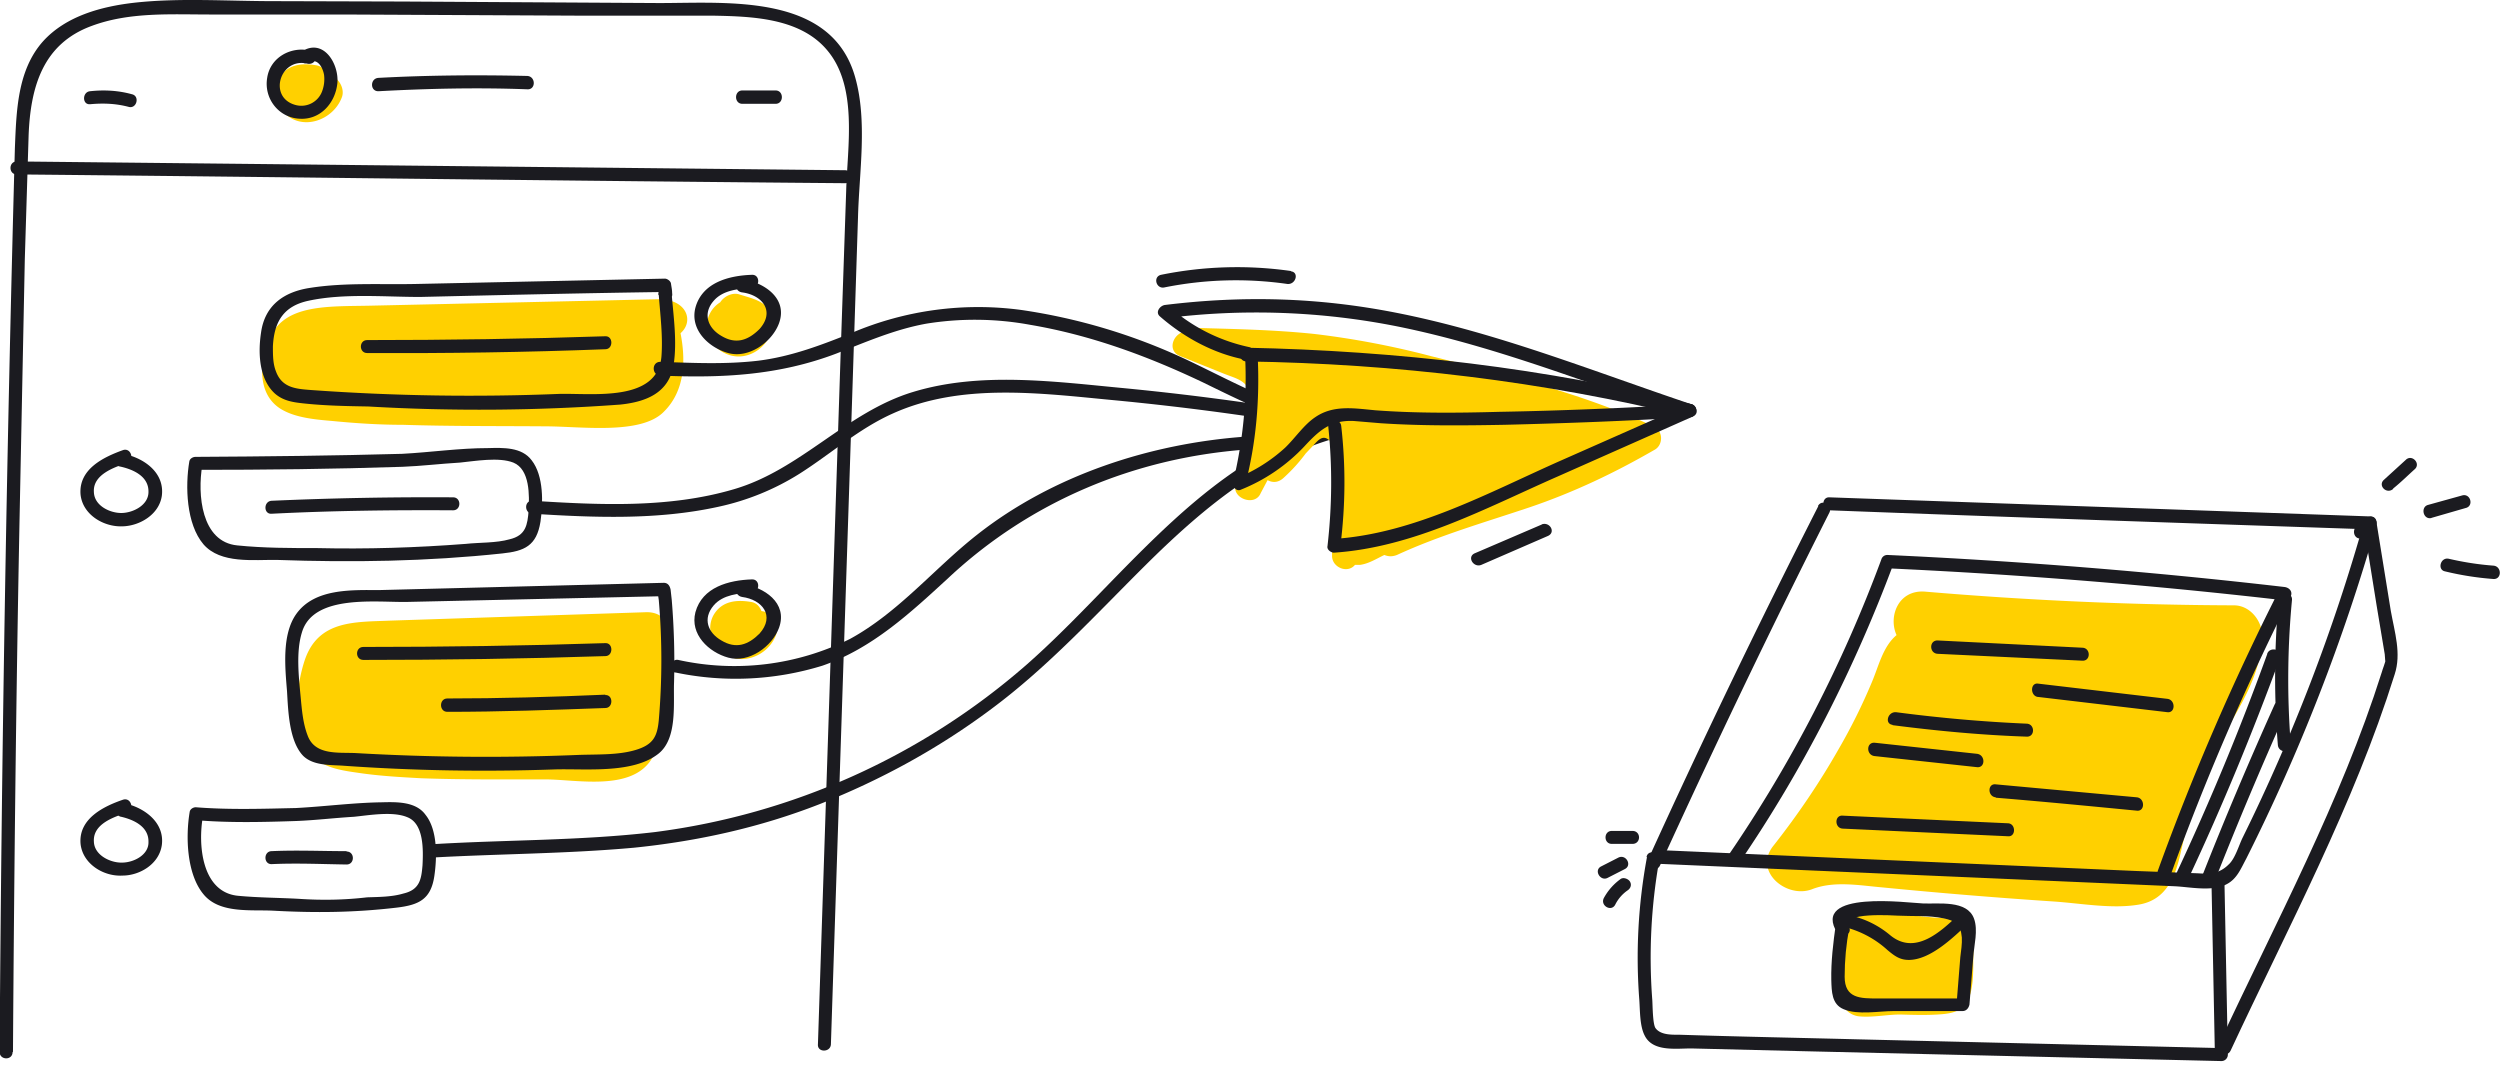
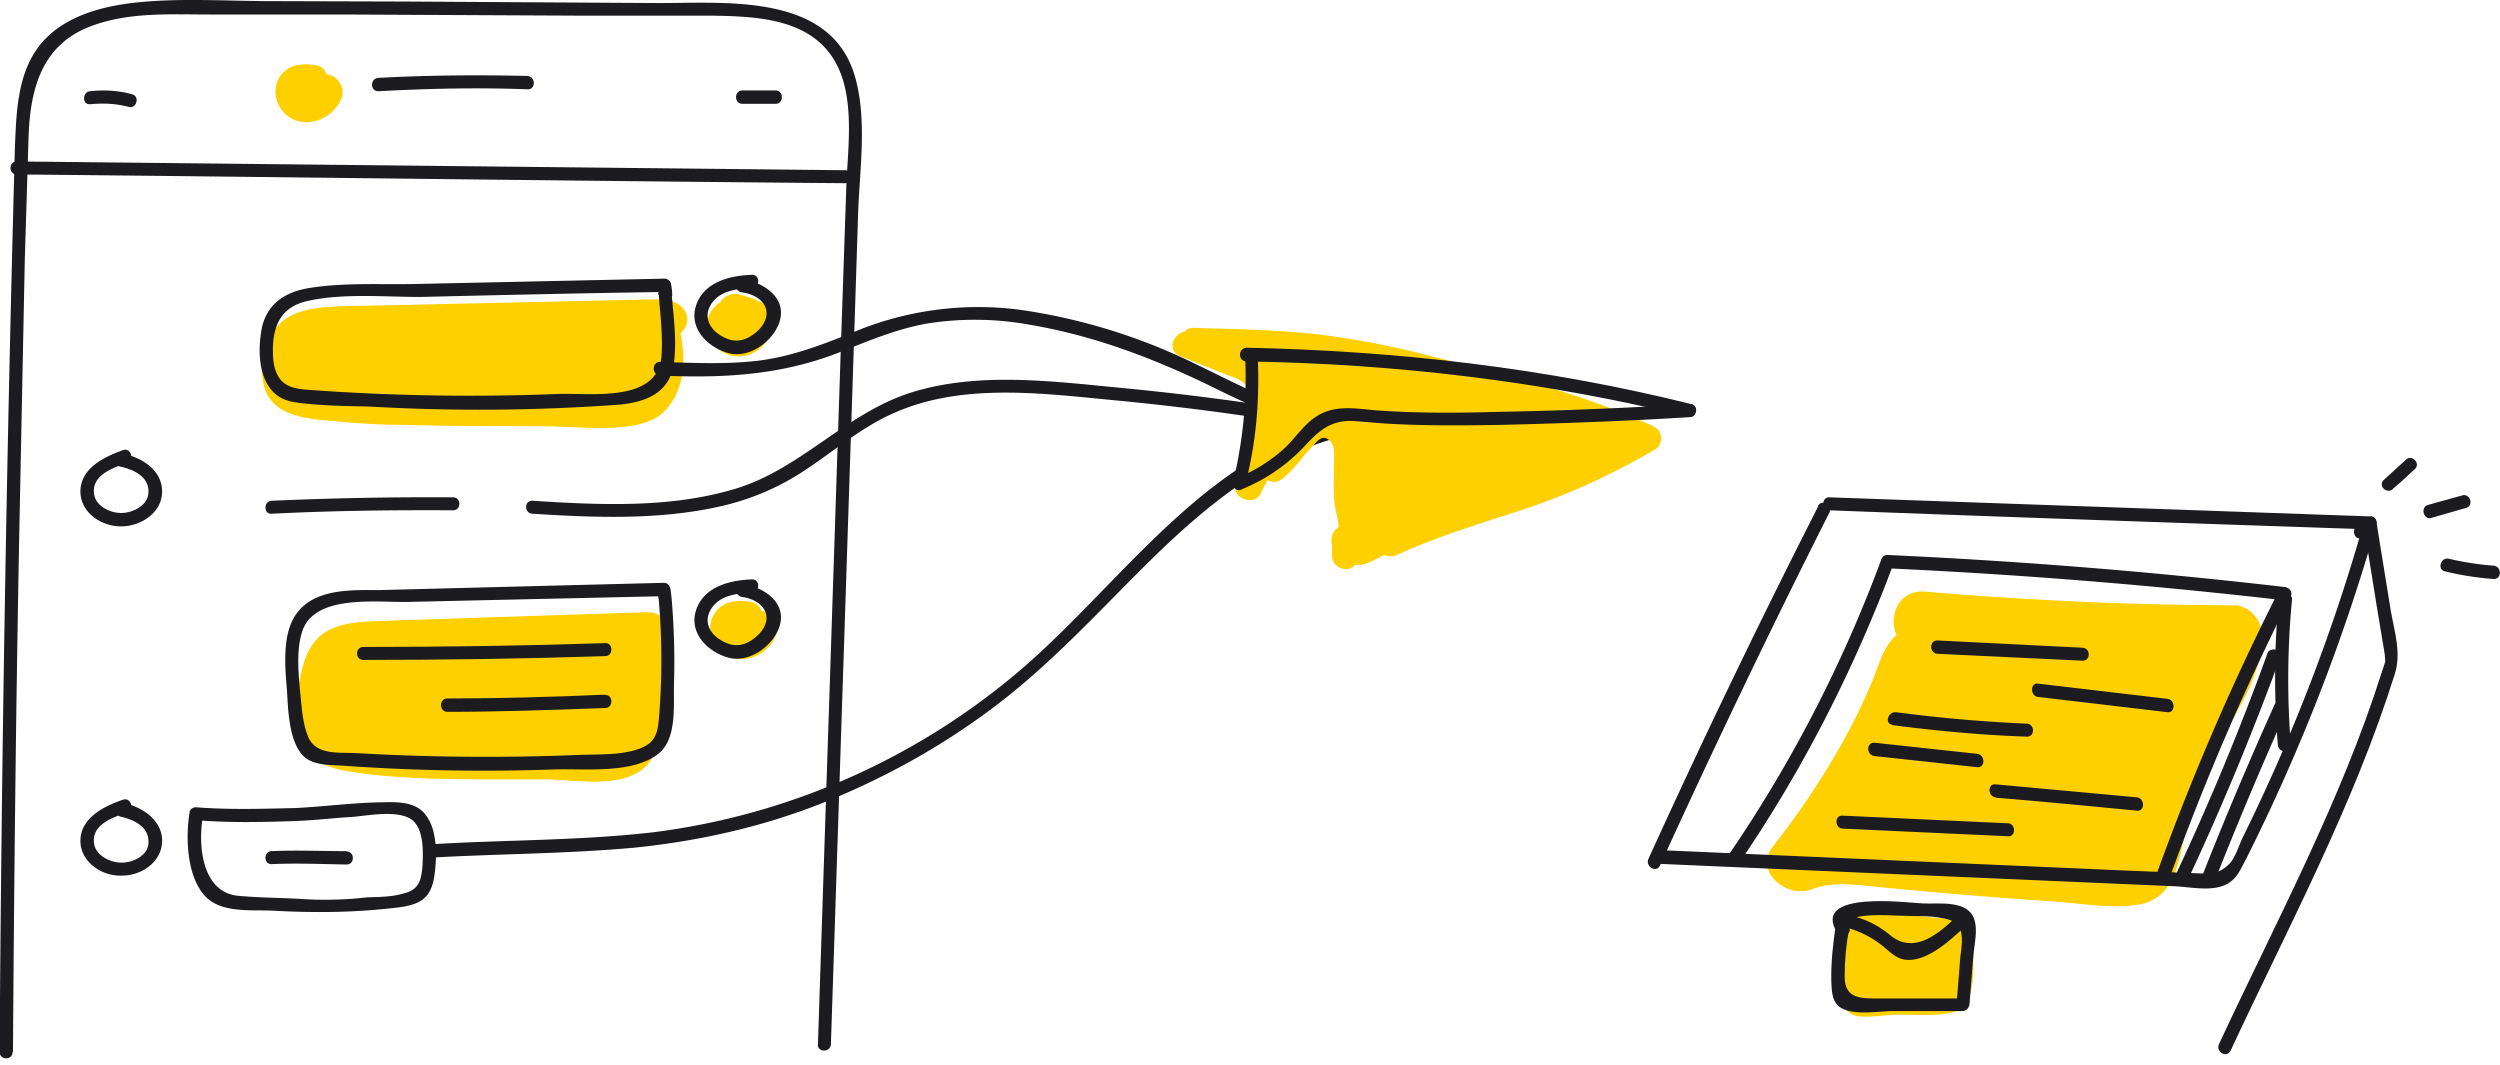
<svg xmlns="http://www.w3.org/2000/svg" width="655" height="279" fill="none">
  <path fill="#FFD000" d="M86.2 19.6l-.6-.1c-.5-1.3-1.4-2.2-2.8-2.4-3.6-.6-7.4-.3-9.6 3.2-1.8 2.9-1.1 6.8 1.2 9.2 4.8 5 13 2 15.2-4.1.8-2.3-1-5.3-3.4-5.8zM200.1 160.2l-.6-.1c-.5-1.3-1.4-2.2-2.8-2.4-3.6-.6-7.4-.3-9.6 3.2-1.8 2.9-1.1 6.8 1.2 9.2 4.8 5 13 2.2 15.1-4 .7-2.4-.9-5.3-3.3-5.9zM199.5 79.3c-1.6-1-3.7-1.5-5.6-2.1-1.8-.7-4.1.3-5.2 2a7.4 7.4 0 00-3.5 6c-.2 4.5 4 8.2 8.3 8.2 4 0 7.7-3 8.7-6.9.8-2.8-.2-5.8-2.7-7.2zM169.2 160.4l-66.9 2.2c-9.2.4-18.8-.2-22.4 10.2-2.4 7-3.8 19.8 2 25.4 3.3 3.1 7.9 3.7 12.1 4.3 5.4.8 10.8 1.1 16.3 1.4 11 .4 22 .3 32.9.3 8.1.1 21.9 3 27.3-5 5-7.7 5-18.6 3.8-27.2 3.2-4 1.6-11.8-5-11.6zM172.4 78.4l-76 1.7c-10.4.2-21.3-.3-25.3 7.7-2.8 5.3-4.4 15 2.4 19.3 3.7 2.3 8.8 2.8 13.6 3.2 6.1.6 12.3 1 18.5 1 12.4.4 25 .3 37.3.4 9.3 0 25 2.3 31-3.8 5.8-5.7 5.7-14 4.4-20.6 3.6-3.1 1.7-9-5.9-8.9zM517 251.8c0-2.8.5-6.7-1.6-9-2-2.3-5.8-2.2-8.6-2.4-7-.6-14.3-1.8-21.1-.2-4.6 1-4.9 6.5-2.2 9-.6.7-1 1.8-1.2 2.8-.6 3.7-.8 8 .7 11.5.7 1.6 2.5 2.7 4.3 2.8 3.4.3 7.2-.5 10.6-.5 3.3.1 6.6.2 9.8 0 3.3-.2 6.4-.6 8-3.9 1.3-3 1.3-7 1.3-10.1zM578.9 199.4c5.1-10.7 13.2-19.8 13.8-32.4.2-4-3-8.4-7.4-8.4-27-.1-54-1.3-81-3.6-7-.5-9.6 6.6-7.4 11.4-3.6 3-4.7 8.2-6.5 12.4a150.6 150.6 0 01-8.7 17.5c-5 8.8-10.7 17.2-17 25.2-5.5 6.7 3.3 14 10 11.5 5.8-2.3 12.6-1 18.5-.5a1425.2 1425.2 0 0045 3.7c7.2.5 15.2 2 22.2.8 7.1-1.2 9.5-7.2 10.9-13.4 1.5-6.6 3-13.3 5.3-19.6.9-1.4 1.6-3 2.3-4.6z" />
  <path fill="#1B1B20" d="M476.4 132.6a2354 2354 0 00-44.5 92.4c-.9 2 2 3.8 3 1.8 14.2-31.1 29-62 44.4-92.5 1-2-2-3.7-3-1.7z" />
  <path fill="#1B1B20" d="M434.1 226.3l135.7 5.9c4.1.2 9.9 1.5 13.7-.6 2.6-1.4 3.6-4 5-6.6a499.6 499.6 0 0034.1-87.5c.4-1.1-.6-2.2-1.6-2.2l-141.7-5c-2.1-.1-2.1 3.3 0 3.4 47.2 1.8 94.4 3.4 141.7 5-.6-.6-1.1-1.4-1.6-2.1a483.8 483.8 0 01-31.8 82.8c-1 2-2 5.6-3.7 7.1-2.5 2.5-5 2.5-8.2 2.3l-16-.6-125.5-5.5c-2.3.2-2.3 3.6-.1 3.6z" />
-   <path fill="#1B1B20" d="M431.5 224.6a144 144 0 00-2 37.4c.2 2.8.1 6.8 1.4 9.3 2.2 4.5 8.7 3.3 12.6 3.4l28.4.7L582 278c1 0 1.7-.8 1.7-1.7l-.9-45.6c0-2.2-3.4-2.2-3.4 0l.9 45.6 1.7-1.7-95.4-2.3c-15.5-.4-31.1-.7-46.6-1.2-2 0-5 .1-6.3-1.8-.7-1.2-.7-5.8-.8-7.3a146 146 0 011.8-36.5c.5-2.2-2.9-3.1-3.3-1z" />
  <path fill="#1B1B20" d="M584.4 275.3c15.1-32.4 32.3-64.4 43-98.6 1.8-5.5 0-11-1-16.6l-3.8-23.5c-.3-2.2-3.7-1.3-3.3 1l3.4 21.2 2.1 12.6c.1.7.1 2.9.3 1.2-.2 1.2-.8 2.5-1.1 3.6-10.7 33.8-27.7 65.3-42.6 97.3-1 2.1 2 3.8 3 1.8zM481 242c-.7 5-1.3 9.9-1.2 14.8.1 3 .1 6.3 3.2 7.6 3.7 1.6 9.3.5 13.1.5h18.1c1 0 1.6-.8 1.8-1.7l1-12.5c.2-3 1.3-7 .2-10-1.8-5-9.4-3.8-13.4-4-3.5-.1-29.6-3.7-22.4 7.8 1.2 1.9 4.1.1 3-1.7-2.5-4 12.3-2.9 12.8-2.9 3.8.2 8.2-.1 12 .7 2.9.6 4.5 1.4 4.8 5 .1 1.7-.2 3.5-.4 5.2l-1 12.5 1.6-1.7H492c-4.6 0-8.7 0-8.7-5.7 0-4.3.4-8.5 1.2-12.8.3-2.3-3-3.2-3.3-1z" />
  <path fill="#1B1B20" d="M483.7 243a26 26 0 0110.8 5.9c1.8 1.5 3.2 2.6 5.6 2.6 5.6 0 11.6-5.8 15.5-9.5 1.6-1.5-.8-4-2.4-2.4-4.8 4.6-11.5 10.8-18 5.4a24.4 24.4 0 00-10.7-5.2c-2-.6-3 2.8-.8 3.2zM455.8 225.9c16.6-24.3 30-50.6 40.3-78.2l-1.6 1.2c34.8 1.6 69.5 4.4 104.1 8.4-.4-.9-1-1.7-1.5-2.6a657 657 0 00-31.7 73.3c-.8 2.1 2.6 3 3.4 1 9-24.8 19.5-49.1 31.3-72.6.7-1.3-.2-2.4-1.5-2.6a1499 1499 0 00-104.1-8.4c-.8 0-1.4.5-1.6 1.2a355.3 355.3 0 01-40 77.4c-1.2 2 1.8 3.7 2.9 1.9z" />
  <path fill="#1B1B20" d="M507.7 171.3l37.9 1.8c2.2.1 2.2-3.3 0-3.4l-37.9-1.9c-2.3-.1-2.3 3.4 0 3.5zM534 182.6l33.9 4c2.1.2 2.1-3.2 0-3.5l-34-4c-2-.2-2 3.2 0 3.5zM495.9 190c11.7 1.5 23.3 2.6 35.1 3 2.2.1 2.2-3.3 0-3.4-11.5-.5-22.8-1.5-34.2-3-2.2-.2-3.1 3-1 3.3zM491.2 198.1L518 201c2.2.2 2.2-3.2 0-3.5l-26.8-2.9c-2.3-.2-2.3 3.3 0 3.5zM522.9 209c12.2 1 24.6 2.2 37 3.4 2.1.2 2.1-3.2 0-3.5l-37-3.4c-2.2-.3-2.2 3.2 0 3.4zM482.8 217.1l43.3 2c2.1.2 2.1-3.3 0-3.4l-43.3-2c-2.2-.2-2.2 3.3 0 3.4zM618.4 141c2.2 0 2.2-3.4 0-3.4s-2.2 3.5 0 3.5zM597 157.2a221.2 221.2 0 00-.2 38c.2 2.2 3.7 2.2 3.4 0-1-12.6-.9-25.3.3-38 .2-2.2-3.3-2.2-3.5 0z" />
  <path fill="#1B1B20" d="M594 171.4a679 679 0 01-23.5 56.8c-1 2 2 3.8 3 1.7 8.8-18.8 16.7-38 23.9-57.6.7-2.2-2.7-3-3.4-1zM595.9 184.7c-6.7 14.9-13.1 30-19 45-.8 2.1 2.6 3 3.4 1a1060 1060 0 0118.6-44.2c.9-2.1-2.1-3.8-3-1.8zM172.6 77.3c.4 5.3 1.1 10.8.7 16.1-1 12-18 9.6-26.7 9.8a580 580 0 01-64.9-1c-4-.3-7.8-.5-9.4-4.9-.8-2-.8-4.3-.8-6.5.3-6.5 2.8-10.6 9.3-12 9.3-2 19.8-1 29.3-1 21.4-.5 42.7-1 64-1.3l-1.7-1.3.4 2.6c.3 2.1 3.7 1.2 3.3-1 0-.9-.2-1.7-.3-2.5-.1-.7-1-1.3-1.6-1.3L109 74.4c-9.1.2-18.6-.4-27.6 1-6.9 1-12 4.5-13 11.7-.8 5.2-.6 12 3.5 15.9 2.2 2 4.8 2.4 7.7 2.7 5.6.6 11.2.7 16.9.8a505 505 0 0066-.5c6.7-.7 12.8-3 14-10.5.9-5.9 0-12.3-.5-18.2-.3-2.2-3.8-2.3-3.5 0z" />
-   <path fill="#1B1B20" d="M158.6 88.1c-20.8.7-41.6 1-62.4 1-2.2 0-2.2 3.4 0 3.4 20.8.1 41.6-.2 62.4-1 2.1 0 2.1-3.5 0-3.4zM105.5 122.3c5-.2 9.9-.8 15-1.1 4-.4 10.2-1.5 14 0 4.4 1.8 4.2 8.7 4 12.6-.3 3.7-.7 6.5-5 7.5-3.5 1-7.8.8-11.5 1.2-13 1-25.9 1.4-38.9 1.1-6.9 0-14 0-20.9-.7-9.5-.9-10.5-13.4-9.2-21l-1.6 1.2c18 0 36-.2 54.1-.8 2.2 0 2.2-3.5 0-3.4-18.1.5-36.2.7-54.3.8-.7 0-1.5.5-1.6 1.2-1.1 6.5-.8 16.4 3.7 21.7 4.5 5.2 13.2 4 19.3 4.1 19.7.7 39.3.4 59-1.7 5.8-.6 9-2 10-8.3.7-4.8.9-12-2.3-16.1-2.6-3.5-7.5-3.3-11.4-3.2-7.5 0-15 1.1-22.5 1.5-2 0-2 3.5.1 3.4z" />
  <path fill="#1B1B20" d="M118.7 130.3a935 935 0 00-47.5.9c-2.2.1-2.2 3.6 0 3.4 15.8-.8 31.7-1 47.5-.9 2.2 0 2.2-3.4 0-3.4zM31.3 122.2c3.4.7 7.7 2.5 7.6 6.7 0 3.4-3.9 5.4-6.9 5.5-3 .1-7.3-1.8-7.4-5.5-.3-4.6 5.4-6.5 8.7-7.6 2-.7 1.1-4-1-3.4-5 1.8-11.7 4.9-11.2 11.6.5 5.3 6 8.6 11 8.4 4.5-.1 9.6-3.1 10.3-8 .8-6.2-4.9-10-10.1-11-2.2-.5-3.1 2.8-1 3.3zM77.7 215.1c5-.2 9.9-.8 15-1.1 4-.4 10.2-1.5 14 .1 4.4 1.7 4.2 8.6 4 12.6-.3 3.6-.7 6.4-5 7.4-3 .9-6.4.9-9.5 1-6 .7-11.8.8-17.8.4-5.3-.3-10.7-.3-16-.8-9.6-.9-10.6-13.5-9.2-21l-1.6 1.2c8.4.7 17.3.5 26.1.2 2.2 0 2.2-3.5 0-3.4-8.7.2-17.7.5-26.4-.2-.7 0-1.5.5-1.6 1.2-1.1 6.5-.8 16.4 3.7 21.7 4.2 5 12.3 3.9 18.2 4.2 11 .6 21.3.5 32.3-.8 5.9-.7 9-2.2 9.9-8.3.7-4.8.9-12-2.3-16-2.5-3.5-7.5-3.4-11.4-3.3-7.4.1-15 1.1-22.5 1.5-2.2.1-2.2 3.6.1 3.4z" />
  <path fill="#1B1B20" d="M90.8 223c-6.6 0-13-.3-19.6 0-2.2 0-2.2 3.5 0 3.4 6.6-.3 13 0 19.6.1 2.2 0 2.2-3.4 0-3.4zM31.3 213.9c3.4.7 7.7 2.5 7.6 6.7C39 224 35 226 32 226c-3 .1-7.3-1.9-7.4-5.5-.3-4.7 5.4-6.5 8.7-7.6 2-.7 1.1-4-1-3.4-5 1.7-11.7 4.9-11.2 11.5.5 5.3 6 8.7 11 8.4 4.5 0 9.6-3 10.3-8 .8-6.1-4.9-10-10.1-11-2.2-.3-3.1 3-1 3.4zM194.4 76.6c5.4.7 8.7 5 4.6 9.6-3 3-6.2 4.1-10 1.8-3.5-2-5-5.8-2-9.2 2.4-2.8 6.6-3.2 10-3.3 2.2-.2 2.2-3.6 0-3.5-6 .2-13 2-14.8 8.6-1.5 5.8 3.5 10.5 8.6 11.9 5.4 1.5 11.5-2.9 13.3-7.8 2.4-6.6-4-10.7-9.6-11.6-2.3-.3-2.3 3.2-.1 3.5zM172.6 157.2c.9 10.5.9 21 0 31.5-.4 4.2-1.4 6.4-6.1 7.8-4.7 1.4-10.2 1.1-15.2 1.3a591 591 0 01-58.2-.5c-4.6-.2-10.6.6-12.5-4.6-1.2-3.1-1.5-6.6-1.8-9.8-.5-5.4-1.3-12 .3-17.2 3-10.2 19.8-7.8 27.8-8l67-1.5-1.7-1.7.4 2.7c.2 2.2 3.6 2.2 3.4 0l-.3-2.7c-.2-1-.7-1.8-1.8-1.8l-74.5 1.9c-7.2 0-17-.5-21.8 6.3-3.8 5.4-2.9 14-2.4 20.2.3 5 .5 13 4.2 16.9 2.6 2.6 7 2.4 10.3 2.6a522.2 522.2 0 0055.3 1c8-.3 20.8 1.3 27.6-4.2 4.9-4 3.8-13 4-18.6.2-7.2 0-14.3-.6-21.6-.2-2.2-3.7-2.2-3.4 0z" />
  <path fill="#1B1B20" d="M158.6 168.5c-21.2.7-42.3 1-63.4 1-2.2 0-2.2 3.4 0 3.4 21.1 0 42.2-.3 63.4-1 2.1 0 2.1-3.5 0-3.4zM158.6 182c-13.8.6-27.6 1-41.4 1-2.2 0-2.2 3.5 0 3.5 13.8 0 27.6-.5 41.4-1 2.1 0 2.1-3.5 0-3.4zM194.4 156.4c5.4.7 8.7 5 4.6 9.6-3 3-6.2 4.1-10 1.8-3.5-2-5-5.7-2-9.2 2.4-2.8 6.6-3.2 10-3.3 2.2-.2 2.2-3.6 0-3.5-6 .2-13 2-14.8 8.6-1.5 5.8 3.5 10.5 8.6 11.9 5.4 1.5 11.5-2.9 13.3-7.8 2.4-6.6-4-10.7-9.6-11.5-2.3-.4-2.3 3-.1 3.4z" />
  <path fill="#1B1B20" d="M3.4 275.6c.3-46.2.8-92.2 1.7-138.4l1.4-69.3 1-32.5C8 22.8 11.2 11.5 24 6.8c9.9-3.7 20.8-3 31.1-3h35l61.2.3h35.4c10 .2 22.6.5 29.8 8.8 8.4 9.6 5.5 25.5 5.2 37.1l-1.4 41.1-6 182.5c-.2 2.2 3.3 2.2 3.4 0l5.7-173.4 1.4-43.3c.3-11.7 2.5-25-.7-36.5C218-1.8 190.7.8 172.7.8l-67-.4-34-.1C59.5.3 47.2-.6 35.3.7c-8.8 1-18 3.5-24 10.1-6.8 7.6-7 18.4-7.4 28a11472.5 11472.5 0 00-4 236.8c0 2.2 3.4 2.3 3.4 0z" />
  <path fill="#1B1B20" d="M4.4 45.7c72.3.7 144.6 1.7 217 2.3 2.1 0 2.1-3.4 0-3.4l-217-2.3c-2.2 0-2.2 3.4 0 3.4zM99.2 23.9c13-.7 26-1 39-.5 2.2.1 2.2-3.3 0-3.5-13-.3-26-.2-39 .5-2.3.1-2.3 3.6 0 3.5zM194.5 27.2h8.7c2.2 0 2.2-3.5 0-3.5h-8.7c-2.2 0-2.2 3.5 0 3.5zM23.7 27.3c3.3-.3 6.6-.2 10 .7 2.1.6 3-2.8.9-3.3-3.6-1-7.3-1.2-11-.8-2.1.2-2.1 3.6 0 3.4zM627 128c2-1.6 3.8-3.4 5.7-5.1 1.6-1.5-.8-4-2.4-2.4l-5.7 5.2c-1.7 1.5.7 3.9 2.4 2.4zM637 135.7l9-2.6c2.2-.5 1.3-3.9-.9-3.3l-9 2.5c-2 .6-1.2 4 1 3.4zM640.6 149.7a78 78 0 0012.7 2c2.2.1 2.2-3.3 0-3.5-4-.3-7.8-.9-11.7-1.8-2.2-.5-3.1 2.9-1 3.3zM112.9 224.7c17.6-1 35.6-1 53.2-2.6 16.7-1.7 33-5.3 48.6-11.4 16-6.3 31.2-14.6 45.1-25 14.8-11 27.2-24.6 40.3-37.6 15.3-15.2 33.3-30.4 55-34.5 2.2-.5 1.3-3.7-1-3.4-36.6 7-59 41-85.2 64a183.6 183.6 0 01-97.3 43.8c-19.5 2.3-39.1 2-58.6 3.2-2.3.2-2.3 3.6-.1 3.5z" />
  <path fill="#1B1B20" d="M139.5 134.6c16 1 32.6 1.7 48.6-1.8a66 66 0 0021.4-8.7c8.2-5.2 15.5-11.8 24.5-15.8 17.8-8 38.4-5.3 57.3-3.5 21.1 2 42.1 4.9 62.9 8.8 2.2.3 3-3 1-3.4a717 717 0 00-60.7-8.5c-18.1-1.7-37.6-4.4-55.3 1-17.5 5.3-29.4 20.4-47 25.5-17 5-35.3 4.1-52.7 3-2.2-.1-2.2 3.3 0 3.4z" />
  <path fill="#1B1B20" d="M173 98.4c16 .7 31 0 46.2-5.8 7.7-3 15.2-6.3 23.5-7.8a80 80 0 0127.2.3c15.9 2.7 30.8 8.2 45.3 15.1 12.5 6.1 25.3 12.6 39.5 13.4 2.1 0 2.1-3.4 0-3.5-15.9-1-29.9-9.3-43.9-15.9a154 154 0 00-43.3-13 84.5 84.5 0 00-44.3 6c-8 3.2-15.8 6.2-24.5 7.3-8.5 1-17 .6-25.7.3-2.3 0-2.3 3.5 0 3.6z" />
  <path fill="#FFD000" d="M433.4 111.8c-18.6-8.7-38.6-13.5-58.5-18.5a225 225 0 00-30.5-5.8c-10.5-1.1-21-1.3-31.7-1.6-1 0-1.8.4-2.4 1-3 .6-4.6 5-1.1 6.4l11.2 4.5c3.4 1.4 6.6 1.8 7.2 5.9a53 53 0 01-3.8 23c-1.4 3.8 5 6.2 6.5 2.5l1.8-3.4c1.3.7 2.8.7 4.2-.6 2.2-2 4.1-4.1 5.8-6.4l1.8-1.9c1.5-1.6 2.8-3.4 4.8-1.1 1 1.1.8 3.5.8 5 0 3.6-.2 7 .1 10.6.1 1.7 1 4.3 1.1 6.7-.8.5-1.3 1.2-1.7 2.2-.2 1-.2 1.7 0 2.5v2.9c0 2.9 4 4.7 6 2.3h1.3c2.3-.3 4.3-1.6 6.4-2.6 1 .4 2 .5 3.3 0 11.3-5.2 23.2-8.6 34.8-12.5 11.5-3.9 22.2-9 32.6-15 2.4-1.2 2.4-5 0-6z" />
  <path fill="#1B1B20" d="M326.2 93c.6 11.2-.5 22.3-3.1 33.2-.3 1.2.8 2.7 2 2.1a46.5 46.5 0 0016.6-11.3c3.8-4.1 6.9-7 13-6.7l7.2.6c10.7.7 21.5.6 32.2.4 16.2-.4 32.4-1 48.5-2 2.2-.1 2.2-3.6 0-3.4-16.6 1-33.2 1.7-49.8 2-10.8.3-21.6.4-32.4-.4-5.5-.5-11-1.5-15.8 1.8-3 2-5.2 5.4-7.9 8a42 42 0 01-12.5 7.9l2 2c2.9-11 3.9-22.5 3.3-34.1.1-2.3-3.3-2.3-3.3-.1z" />
  <path fill="#1B1B20" d="M326.6 94.7c39 .6 77.8 5.2 115.7 14.5 2.1.6 3-2.8.9-3.3-38.1-9.5-77.3-14-116.6-14.8-2.3.1-2.3 3.6 0 3.6z" />
-   <path fill="#1B1B20" d="M327.1 90.9a46 46 0 01-20.7-10.5l-1.2 3a189 189 0 0161.3 2.2c26 5.3 50.6 15.3 75.6 23.6 2.1.7 3-2.7 1-3.3-25.6-8.6-50.9-18.8-77.5-24-20.4-4-40-4.5-60.4-2-1.3.2-2.6 1.9-1.3 3 6.3 5.5 14 9.7 22.2 11.3 2.3.5 3.2-2.9 1-3.3z" />
-   <path fill="#1B1B20" d="M348 111.7c1.1 10.5 1 20.9-.2 31.4-.2.9.9 1.7 1.7 1.7 20.9-1.4 39.8-11.7 58.7-20l35.4-15.7c2.1-1 .3-4-1.7-3l-32.8 14.5c-19 8.4-38.5 19.2-59.6 20.6l1.7 1.7c1.3-10.4 1.4-20.8.2-31.3-.2-2-3.6-2.2-3.4.1zM404 137.4l-17.7 7.6c-2 1-.2 3.8 1.8 3l17.5-7.6c2.1-1 .4-3.8-1.7-3zM338.2 71a99.8 99.8 0 00-34 1c-2.2.5-1.3 3.8.9 3.3a94.9 94.9 0 0132.2-.9c2.2.2 3.1-3 1-3.3zM81.5 13.3C76.3 12 70.8 15 70 20.4c-.9 5.4 3 10.4 8.4 10.7 5.5.4 9.5-4.1 10-9.4.4-5-3.6-11.7-9.2-8.3-2 1.1-.1 4.1 1.7 3 2.3-1.4 3.7 1.4 4 3.2a9 9 0 01-.5 4.3 5.8 5.8 0 01-7 3.6c-7.3-2-4-12.6 3.2-10.8 2.3.4 3.2-2.9 1-3.4zM177 176.2a76.9 76.9 0 0038.5-1.8c13-4.5 23-13.8 33-23 21.4-20 48.6-31.4 77.8-33.6 2.2 0 2.2-3.5 0-3.4-25 1.8-50.5 10.1-70.3 25.7-11.2 8.8-20.5 20.3-33.3 27.3a68.1 68.1 0 01-45 5.5c-2-.4-3 3-.8 3.3zM427.7 217.7h-5.4c-2.2 0-2.2 3.4 0 3.4h5.4c2.3 0 2.3-3.4 0-3.4zM424 224.7l-4.5 2.3c-2 1-.2 4 1.7 3l4.5-2.3c2-1 .3-4-1.7-3zM424.6 230.3a15 15 0 00-4.4 5c-1 2 2 3.7 3 1.7a10 10 0 013.2-3.7c.8-.5 1.2-1.5.6-2.4-.5-.7-1.7-1.1-2.4-.6z" />
</svg>